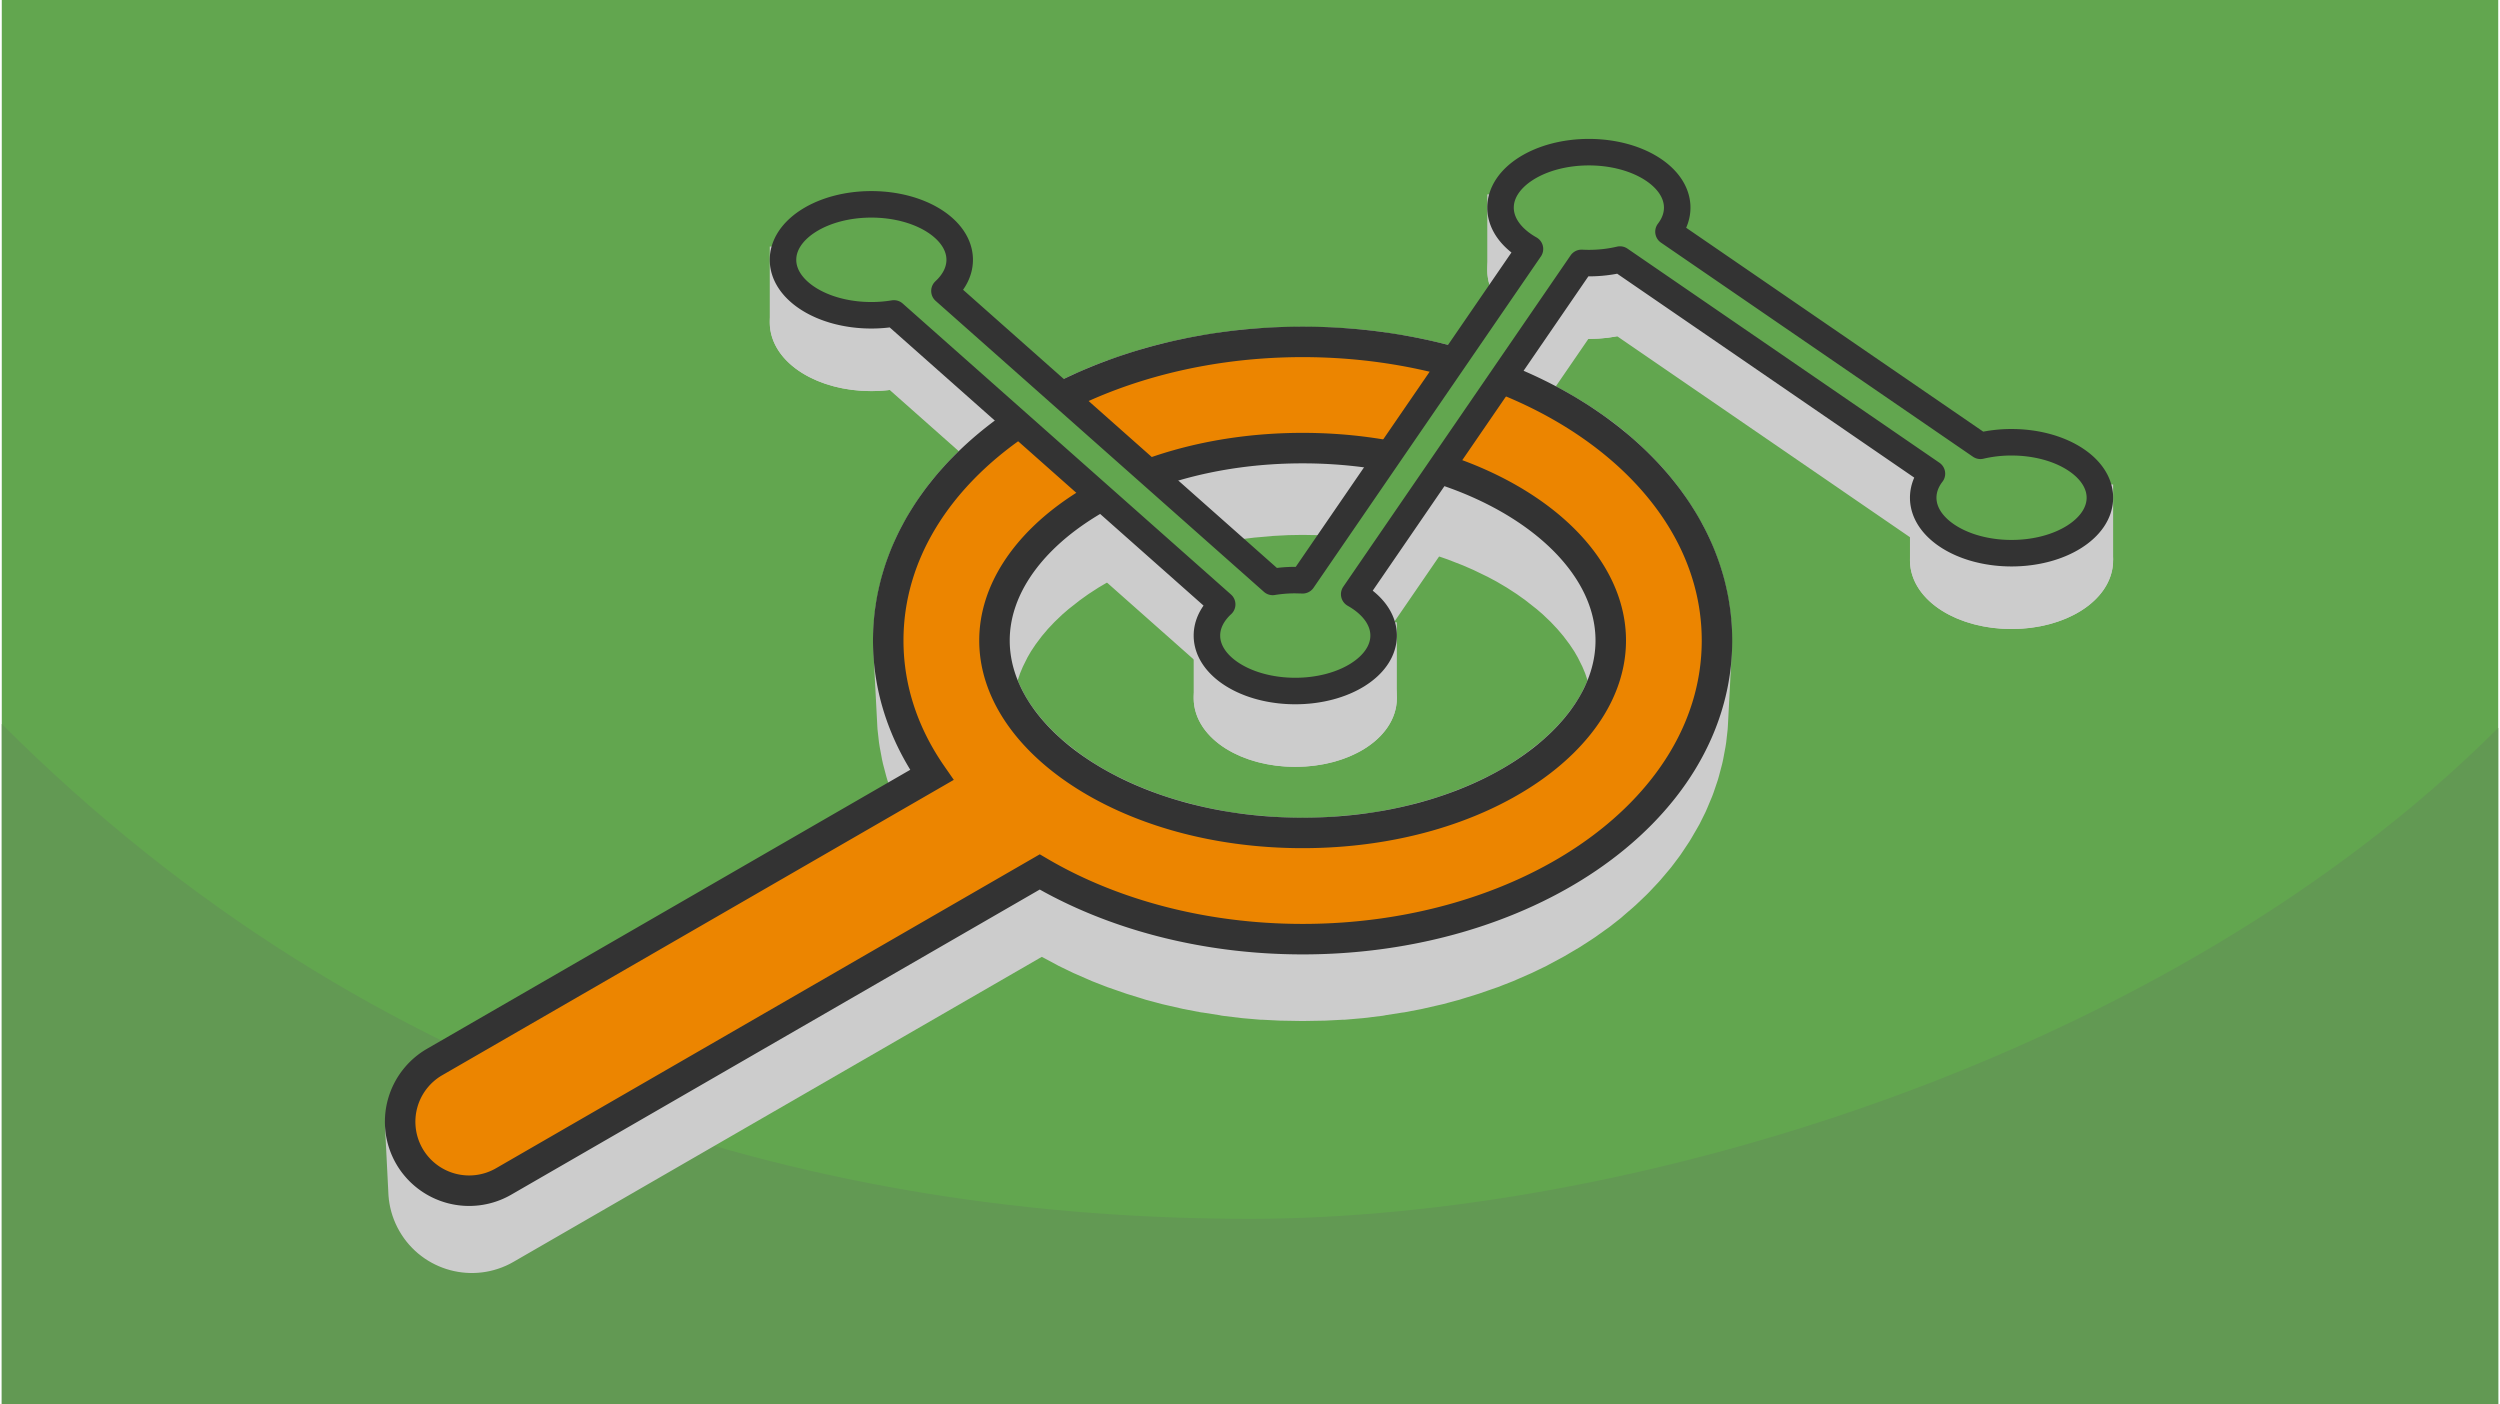
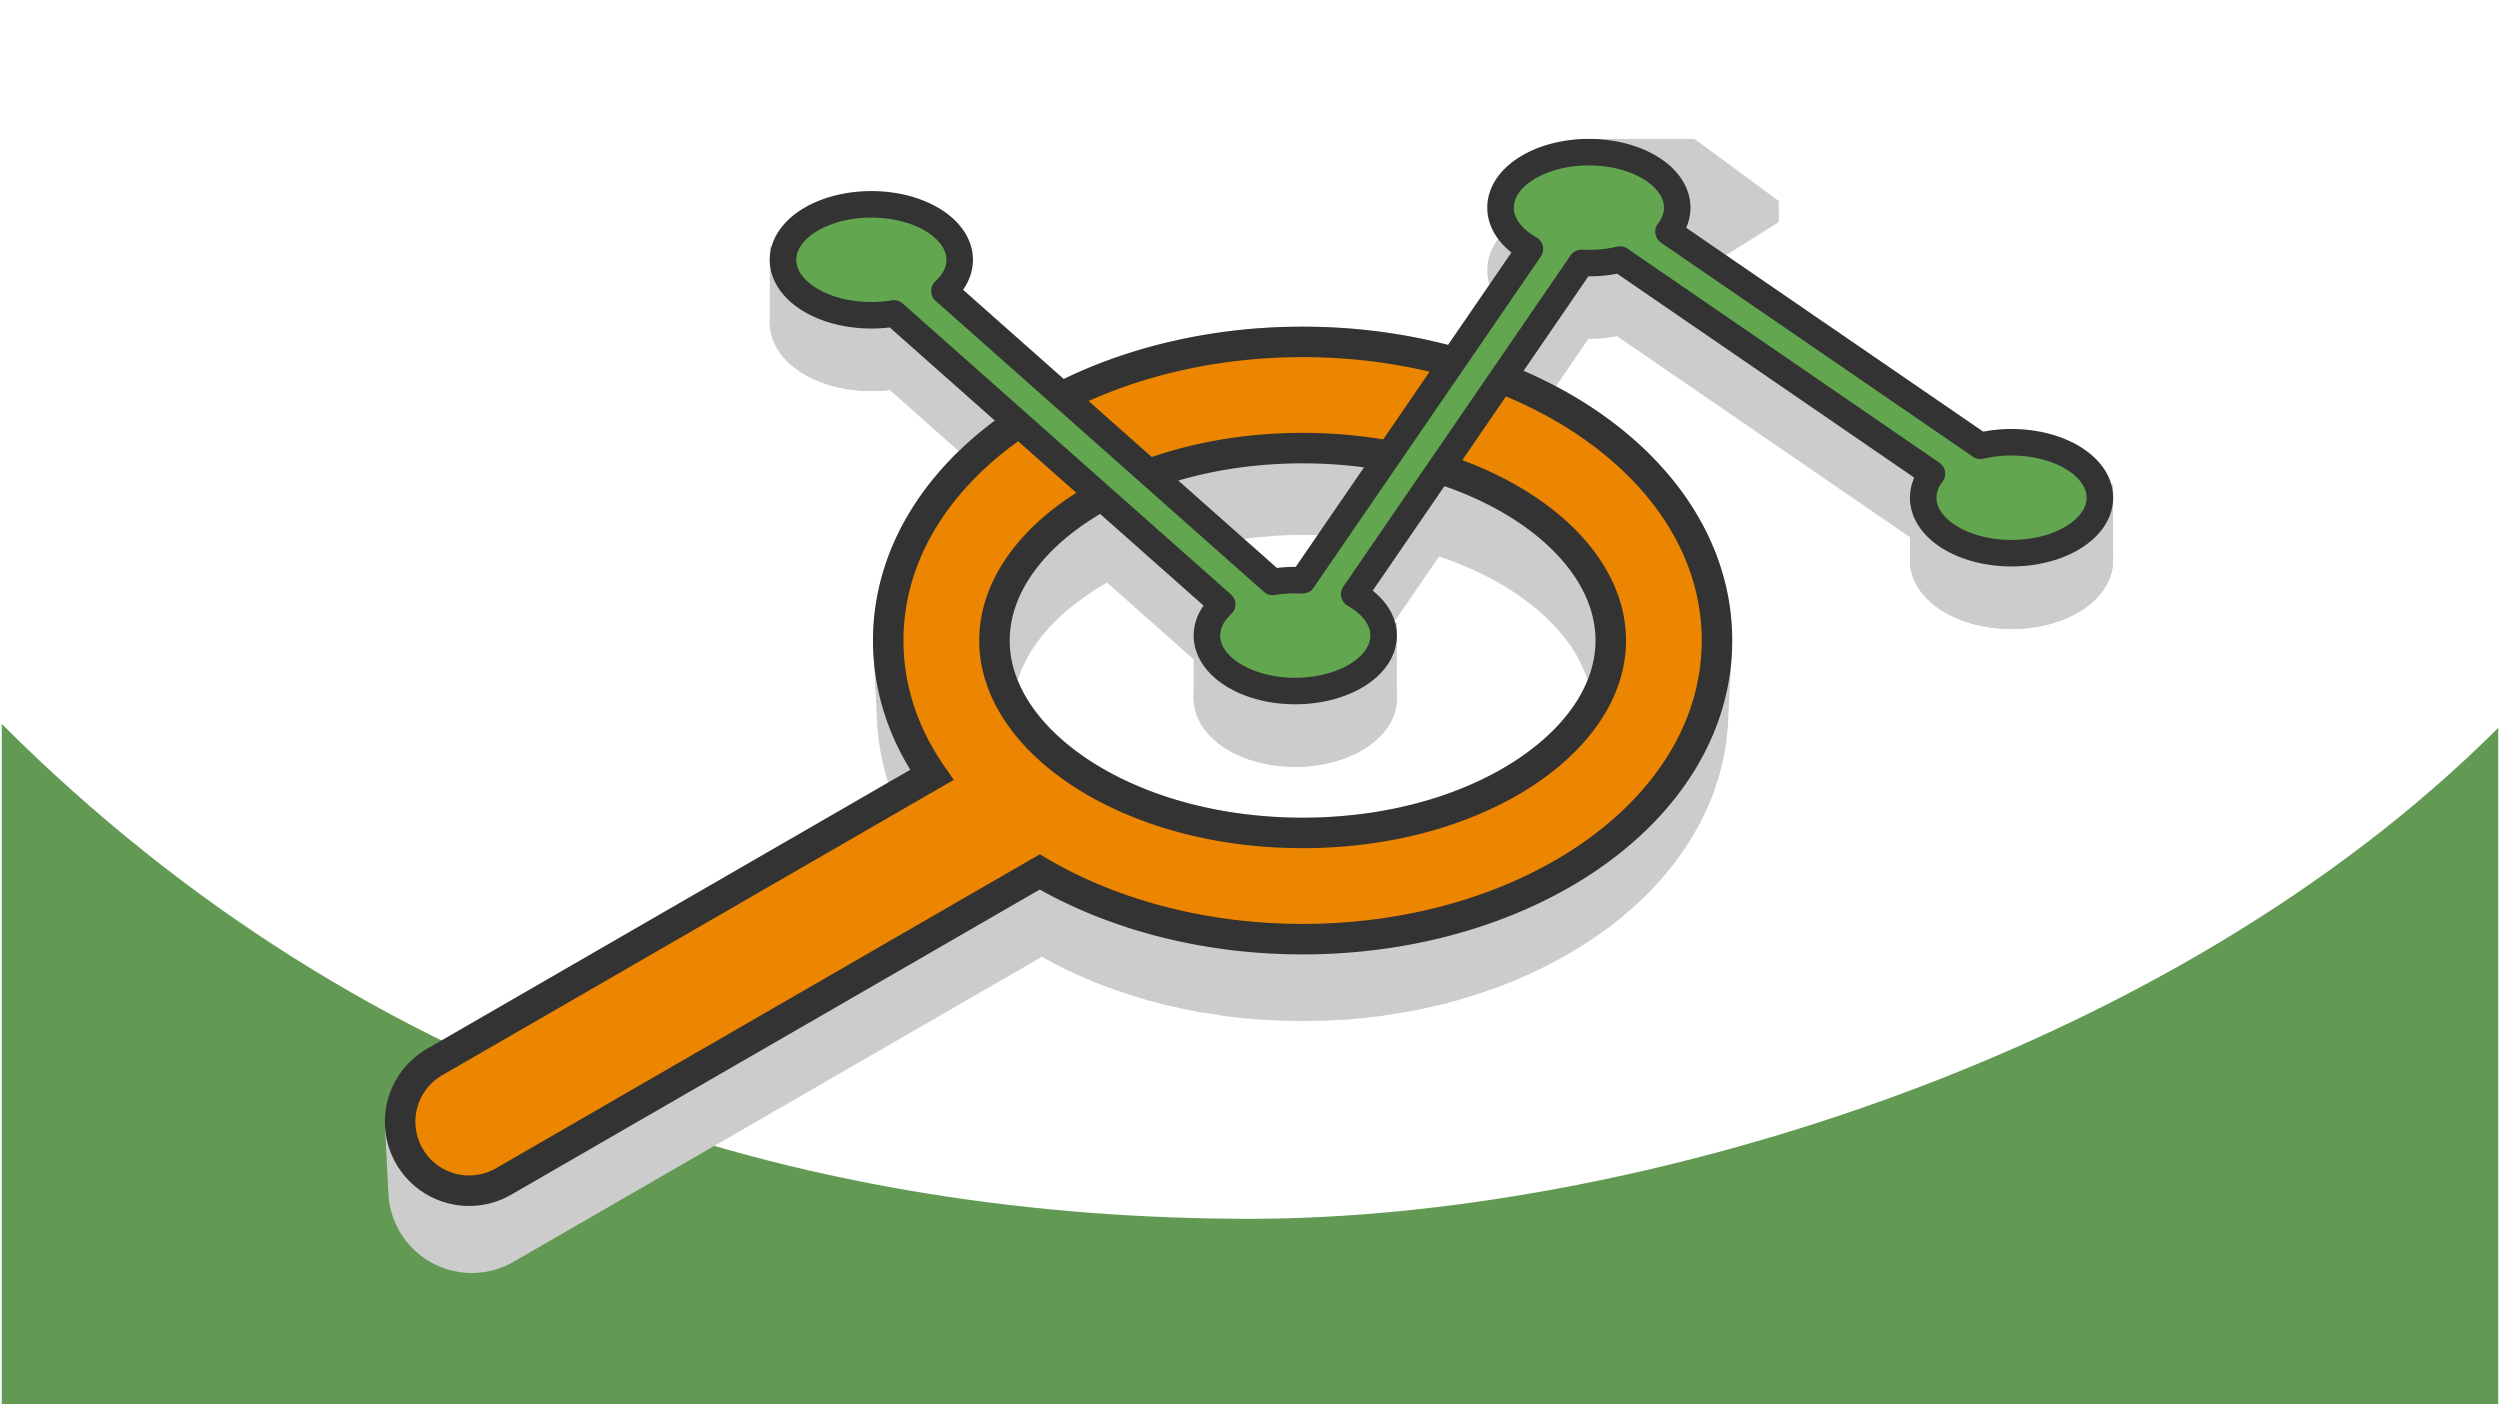
<svg xmlns="http://www.w3.org/2000/svg" width="470" height="264" viewBox="0 0 188.803 106.202" shape-rendering="geometricPrecision" image-rendering="optimizeQuality" fill-rule="evenodd">
  <style>.K{stroke-miterlimit:2.613}.L{stroke-width:2.306}.M{stroke-linejoin:round}.N{fill-rule:nonzero}</style>
-   <path d="M188.803 0H0v106.202h188.803z" fill="#62a64f" />
  <path d="M188.803 55.045c-24.999 24.999-65.834 37.132-94.401 37.132-31.969 0-66.254-9.276-94.402-37.424v51.449h188.803V55.045z" fill="#629953" />
  <g fill="#ccc">
    <path d="M71.095 49.397l.273 5.23-.035-.946.035-.946.104-.934.172-.92.238-.905.302-.889.365-.872.425-.855.484-.834.542-.815.597-.792.652-.77.703-.746.754-.721.803-.694.85-.667.896-.638.939-.609.982-.578 1.022-.546 1.06-.512 1.097-.478 1.133-.443 1.166-.406 1.199-.368 1.228-.329 1.257-.289 1.283-.248 1.309-.205 1.332-.162 1.353-.117 1.374-.071 1.392-.024 1.392.024 1.373.071 1.354.117 1.332.162 1.309.205 1.283.248 1.257.289 1.228.329 1.198.368 1.167.406 1.132.443 1.098.478 1.06.512 1.022.546.981.578.94.609.895.638.851.667.802.694.755.721.703.746.652.77.597.792.541.815.485.834.425.855.364.872.302.889.238.905.172.92.105.934.035.946-.035.946.273-5.23.035-.956-.035-.955-.106-.943-.174-.929-.24-.915-.305-.898-.368-.881-.43-.863-.489-.843-.547-.823-.603-.8-.658-.778-.711-.753-.762-.728-.811-.702-.858-.674-.905-.644-.949-.615-.991-.584-1.032-.551-1.071-.518-1.109-.483-1.144-.447-1.178-.41-1.21-.372-1.241-.332-1.27-.292-1.296-.25-1.322-.208-1.345-.163-1.368-.118-1.387-.072-1.406-.024-1.406.024-1.388.072-1.367.118-1.345.163-1.322.208-1.297.25-1.269.292-1.241.332-1.21.372-1.178.41-1.144.447-1.109.483-1.071.518-1.032.551-.991.584-.949.615-.905.644-.859.674-.811.702-.762.728-.71.753-.658.778-.603.8-.547.823-.49.843-.429.863-.368.881-.306.898-.24.915-.174.929-.105.943-.036.955z" />
    <path d="M125.667 49.397l-.273 5.23-.105.933-.172.92-.238.905-.302.89-.364.872-.425.854-.485.835-.541.814-.597.793-.652.77-.703.746-.755.72-.802.695-.851.667-.895.638-.94.609-.981.578-1.022.545-1.06.513-1.098.478-1.132.443-1.167.406-1.198.368-1.228.329-1.257.289-1.283.248-1.309.205-1.332.162-1.354.116-1.373.071-1.392.024-1.392-.024-1.374-.071-1.353-.116-1.332-.162-1.309-.205-1.283-.248-1.257-.289-1.228-.329-1.199-.368-1.166-.406-1.133-.443-1.097-.478-1.06-.513-1.022-.545-.982-.578-.939-.609-.896-.638-.85-.667-.803-.695-.754-.72-.703-.746-.652-.77L74 61.65l-.542-.814-.484-.835-.425-.854-.365-.872-.302-.89-.238-.905-.172-.92-.104-.933-.273-5.23.105.943.174.929.24.914.306.899.368.881.429.863.49.843.547.822.603.801.658.777.71.754.762.728.811.701.859.674.905.645.949.615.991.583 1.032.552 1.071.517 1.109.483 1.144.447 1.178.41 1.21.372 1.241.333 1.269.292 1.297.25 1.322.207 1.345.164 1.367.118 1.388.071 1.406.025 1.406-.025 1.387-.071 1.368-.118 1.345-.164 1.322-.207 1.296-.25 1.27-.292 1.241-.333 1.21-.372 1.178-.41 1.144-.447 1.109-.483 1.071-.517 1.032-.552.991-.583.949-.615.905-.645.858-.674.811-.701.762-.728.711-.754.658-.777.603-.801.547-.822.489-.843.43-.863.368-.881.305-.899.24-.914.174-.929z" />
    <g stroke="#ccc" class="K">
      <g class="L M">
        <path d="M67.366 54.831l-.272-5.23v-.063l-.036-.955V48.3l.036-.955.015-.299.106-.943.047-.298.174-.929.062-.283.241-.914.078-.267.305-.898.094-.251.369-.881.109-.251.43-.863.615-1.063.125-.204.547-.822.142-.204.603-.801.141-.173.658-.777.141-.157.711-.754.157-.156.761-.728.142-.126.811-.701.141-.126.859-.674.157-.11.904-.644.142-.094.948-.615 1.149-.678.141-.078 1.032-.552.141-.078 1.071-.518 1.391-.608 1.144-.447.142-.047 1.178-.41.141-.048 1.21-.372.142-.047 1.24-.332 1.552-.355 1.297-.25.141-.016 1.322-.207.141-.031 1.471-.179 1.367-.118h.141l1.388-.072h.141l1.406-.024h.126l1.406.024h.141l1.387.072h.142l1.367.118 1.471.179.141.031 1.322.207.141.016 1.297.25 1.551.355 1.241.332.141.047 1.211.372.141.048 1.178.41.141.047 1.144.447 1.391.608 1.071.518.142.078 1.032.552.141.078 1.148.678.949.615.141.094.905.644.157.11.859.674.141.126.811.701.141.126.762.728.157.156.71.754.142.157.657.777.142.173.603.801.141.204.547.822.126.204.615 1.063.429.863.11.251.368.881.094.251.306.898.078.267.24.914.063.283.174.929.047.298.105.943.016.299.036.955v.283l-.036.955v.063l-.273 5.23-.015.235-.105.934-.047.298-.172.92-.063.282-.238.905-.078.267-.302.89-.094.251-.365.872-.11.251-.425.854-.125.22-.485.835-.125.204-.542.814-.141.204-.597.793-.142.172-.651.77-.141.157-.704.746-.156.157-.755.72-.141.126-.803.694-.141.126-.85.667-.157.11-.896.638-.141.094-.939.609-1.139.672-.141.078-1.022.546-.141.079-1.06.512-1.38.604-1.133.442-.141.047-1.167.406-.141.047-1.198.369-.141.047-1.228.329-1.54.352-1.283.247-.141.016-1.309.205-.141.032-1.458.177-1.353.117h-.142l-1.373.071h-.141l-1.392.024h-.126l-1.392-.024h-.141l-1.374-.071h-.141l-1.353-.117-1.458-.177-.141-.032-1.309-.205-.141-.016-1.283-.247-1.54-.352-1.228-.329-.141-.047-1.198-.369-.142-.047-1.166-.406-.141-.047-1.133-.442-1.38-.604-1.06-.512-.141-.079-1.022-.546-.141-.078-1.139-.672-.939-.609-.141-.094-.896-.638-.157-.11-.85-.667-.141-.126-.803-.694-.141-.126-.755-.72-.157-.157-.703-.746-.141-.157-.652-.77-.141-.172-.597-.793-.141-.204-.542-.814-.126-.204-.484-.835-.126-.22-.425-.854-.109-.251-.365-.872-.094-.251-.302-.89-.079-.267-.238-.905-.062-.282-.172-.92-.047-.298-.105-.934-.016-.235zm53.774-3.317l-.095-.36-.218-.642-.238-.57-.383-.769-.301-.52-.391-.587-.512-.68-.49-.578-.554-.588-.627-.599-.556-.481-.002.002-.85-.667.001-.001-.7-.499-.809-.524-.797-.47-.794-.424-.002.003-1.035-.501-.84-.366-1.133-.441.001-.002-.935-.325-1.005-.309-.001.003-1.229-.329-1.003-.232-1.254-.242.001-.006-1.027-.161-.001.009-1.206-.147-1.354-.116.001-.008-1.233-.063v-.003l-1.188-.02-1.188.02v.003l-1.233.063.001.008-1.354.117-1.206.146-.001-.009-1.027.161.001.006-1.254.242-1.004.231-1.228.33-.001-.003-1.006.309-.934.325.001.002-1.133.442-.84.365-1.036.501-.001-.003-.794.424-.798.47-.809.524-.699.499.001.001-.851.667-.001-.002-.556.481-.627.599-.555.588-.489.578-.512.68-.391.587-.301.52-.383.769-.238.57-.219.642-.094.361.048.142.242.578.387.778.306.528.396.596.519.687.496.587.562.595.634.607.564.487.002-.002.858.674-.001.001.709.506.819.53.808.475.804.43.001-.003 1.047.506.85.371 1.144.446-.001.001.947.33 1.018.313.001-.004 1.24.333 1.016.235 1.268.244-.001.006 1.039.164.001-.009 1.22.148 1.368.117-.001.007 1.247.065v.002l1.202.021 1.202-.021v-.002l1.247-.065-.001-.007 1.367-.118 1.22-.147.001.009 1.04-.164-.001-.006 1.267-.244 1.016-.234 1.241-.334.001.004 1.018-.313.946-.33-.001-.001 1.145-.447.85-.37 1.047-.506.001.003.804-.43.808-.475.818-.53.709-.506-.001-.001.859-.674.002.002.564-.487.634-.607.562-.595.496-.587.518-.687.396-.596.307-.528.387-.778.242-.578.048-.143z" class="N" />
        <path d="M81.531 61.304l-.257 5.356-.012.249-.024.247-.036.246-.047.243-.059.241-.07.237-.082.235-.093.23-.103.226-.115.22-.126.216-.136.21-.147.204-.157.197-.168.189-.177.183-.188.175-.198.165-.208.158-.217.148-.228.138-40.561 23.418-.234.127-.237.113-.24.1-.243.087-.246.075-.247.062-.248.049-.25.037-.25.024-.25.012h-.249l-.249-.012-.247-.024-.246-.036-.243-.047-.241-.059-.238-.07-.234-.082-.23-.093-.226-.104-.22-.114-.216-.126-.21-.136-.203-.147-.198-.157-.19-.168-.182-.178-.175-.188-.166-.197-.157-.208-.148-.218-.138-.227-.127-.234-.113-.237-.1-.24-.088-.244-.074-.245-.062-.247-.049-.249-.037-.249-.024-.25-.257-5.117.024.252.038.252.049.251.063.25.075.247.088.246.101.243.115.24.128.236.139.229.15.22.159.21.168.2.176.189.184.18.192.169.199.159.206.148.212.138.217.127.224.116.228.105.232.093.237.083.24.071.243.059.246.048.248.036.249.024.252.013h.252l.252-.012.252-.025.253-.037.25-.05.25-.062.248-.075.246-.089.242-.101.24-.114.236-.128 40.971-23.655.23-.139.219-.15.21-.159.2-.167.19-.177.179-.184.17-.192.159-.199.148-.206.138-.212.126-.217.116-.223.105-.229.094-.232.082-.237.071-.24.06-.243.048-.245.036-.249.024-.249z" />
      </g>
      <g stroke-width="2.004">
        <path d="M72.154 25.608c-.836 1.718-3.38 2.967-6.389 2.967-3.69 0-6.681-1.878-6.681-4.195v-4.731h6.254l6.816 5.959zm32.352 27.19c0 2.317-2.991 4.195-6.681 4.195s-6.681-1.878-6.681-4.195v-4.732h13.362v4.732zm54.171-10.424c0 2.317-2.991 4.194-6.681 4.194s-6.68-1.877-6.68-4.194v-4.732h13.361v4.732z" />
        <path d="M151.996 38.179c3.69 0 6.681 1.878 6.681 4.195s-2.991 4.195-6.681 4.195-6.68-1.879-6.68-4.195c0-.652.237-1.27.659-1.82l-23.593-16.193c-.731.173-1.524.268-2.352.268-.187 0-.372-.005-.556-.014l-17.192 25.058c1.365.768 2.224 1.883 2.224 3.125 0 2.317-2.991 4.195-6.681 4.195s-6.681-1.878-6.681-4.195c0-.874.426-1.685 1.153-2.356L67.471 28.437a10.47 10.47 0 0 1-1.706.138c-3.69 0-6.681-1.878-6.681-4.195s2.991-4.195 6.681-4.195l.188.002 6.201 5.421c-.197.406-.49.785-.861 1.128l24.826 22.005a10.47 10.47 0 0 1 1.706-.138l.556.014 17.193-25.058c-1.365-.768-2.225-1.883-2.225-3.125 0-2.317 2.991-4.195 6.681-4.195s6.681 1.878 6.681 4.195c0 .652-.237 1.27-.66 1.82l23.593 16.193a10.25 10.25 0 0 1 2.352-.268z" />
-         <path d="M126.711 20.434c0 2.317-2.991 4.195-6.681 4.195s-6.681-1.878-6.681-4.195v-4.731h7.657l5.705 4.204v.527z" />
+         <path d="M126.711 20.434s-6.681-1.878-6.681-4.195v-4.731h7.657l5.705 4.204v.527z" />
      </g>
    </g>
  </g>
  <g stroke="#333" class="K">
    <path d="M98.381 25.856c8.348 0 15.977 2.348 21.563 6.145 6.04 4.104 9.775 9.909 9.775 16.44s-3.736 12.336-9.775 16.441c-5.586 3.796-13.215 6.145-21.563 6.145-7.539 0-14.491-1.916-19.882-5.083L37.943 89.359a5.22 5.22 0 0 1-7.122-1.924 5.22 5.22 0 0 1 1.924-7.123l37.594-21.705c-2.113-3.042-3.297-6.489-3.297-10.166 0-6.531 3.736-12.336 9.776-16.44 5.586-3.797 13.215-6.145 21.563-6.145zm17.075 12.767c-4.302-2.924-10.334-4.733-17.075-4.733s-12.773 1.809-17.075 4.733c-3.849 2.615-6.229 6.095-6.229 9.818s2.38 7.203 6.229 9.819c4.302 2.924 10.334 4.732 17.075 4.732s12.773-1.808 17.075-4.732c3.849-2.616 6.229-6.095 6.229-9.819s-2.38-7.203-6.229-9.818z" fill="#ec8500" class="L N" />
    <path d="M151.996 33.448c3.69 0 6.681 1.878 6.681 4.194s-2.991 4.195-6.681 4.195-6.68-1.878-6.68-4.195c0-.652.237-1.269.659-1.819L122.382 19.63c-.731.173-1.524.268-2.352.268-.187 0-.372-.005-.556-.015l-17.192 25.058c1.365.769 2.224 1.884 2.224 3.125 0 2.317-2.991 4.195-6.681 4.195s-6.681-1.878-6.681-4.195c0-.873.426-1.684 1.153-2.356L67.471 23.705c-.544.09-1.116.139-1.706.139-3.69 0-6.681-1.878-6.681-4.195s2.991-4.195 6.681-4.195 6.681 1.878 6.681 4.195c0 .873-.426 1.684-1.153 2.356L96.119 44.01a10.47 10.47 0 0 1 1.706-.138l.556.014 17.193-25.058c-1.365-.768-2.225-1.884-2.225-3.125 0-2.317 2.991-4.195 6.681-4.195s6.681 1.878 6.681 4.195c0 .652-.237 1.269-.66 1.82l23.593 16.192a10.25 10.25 0 0 1 2.352-.267z" stroke-width="2.005" fill="#62a64f" class="M" />
  </g>
</svg>